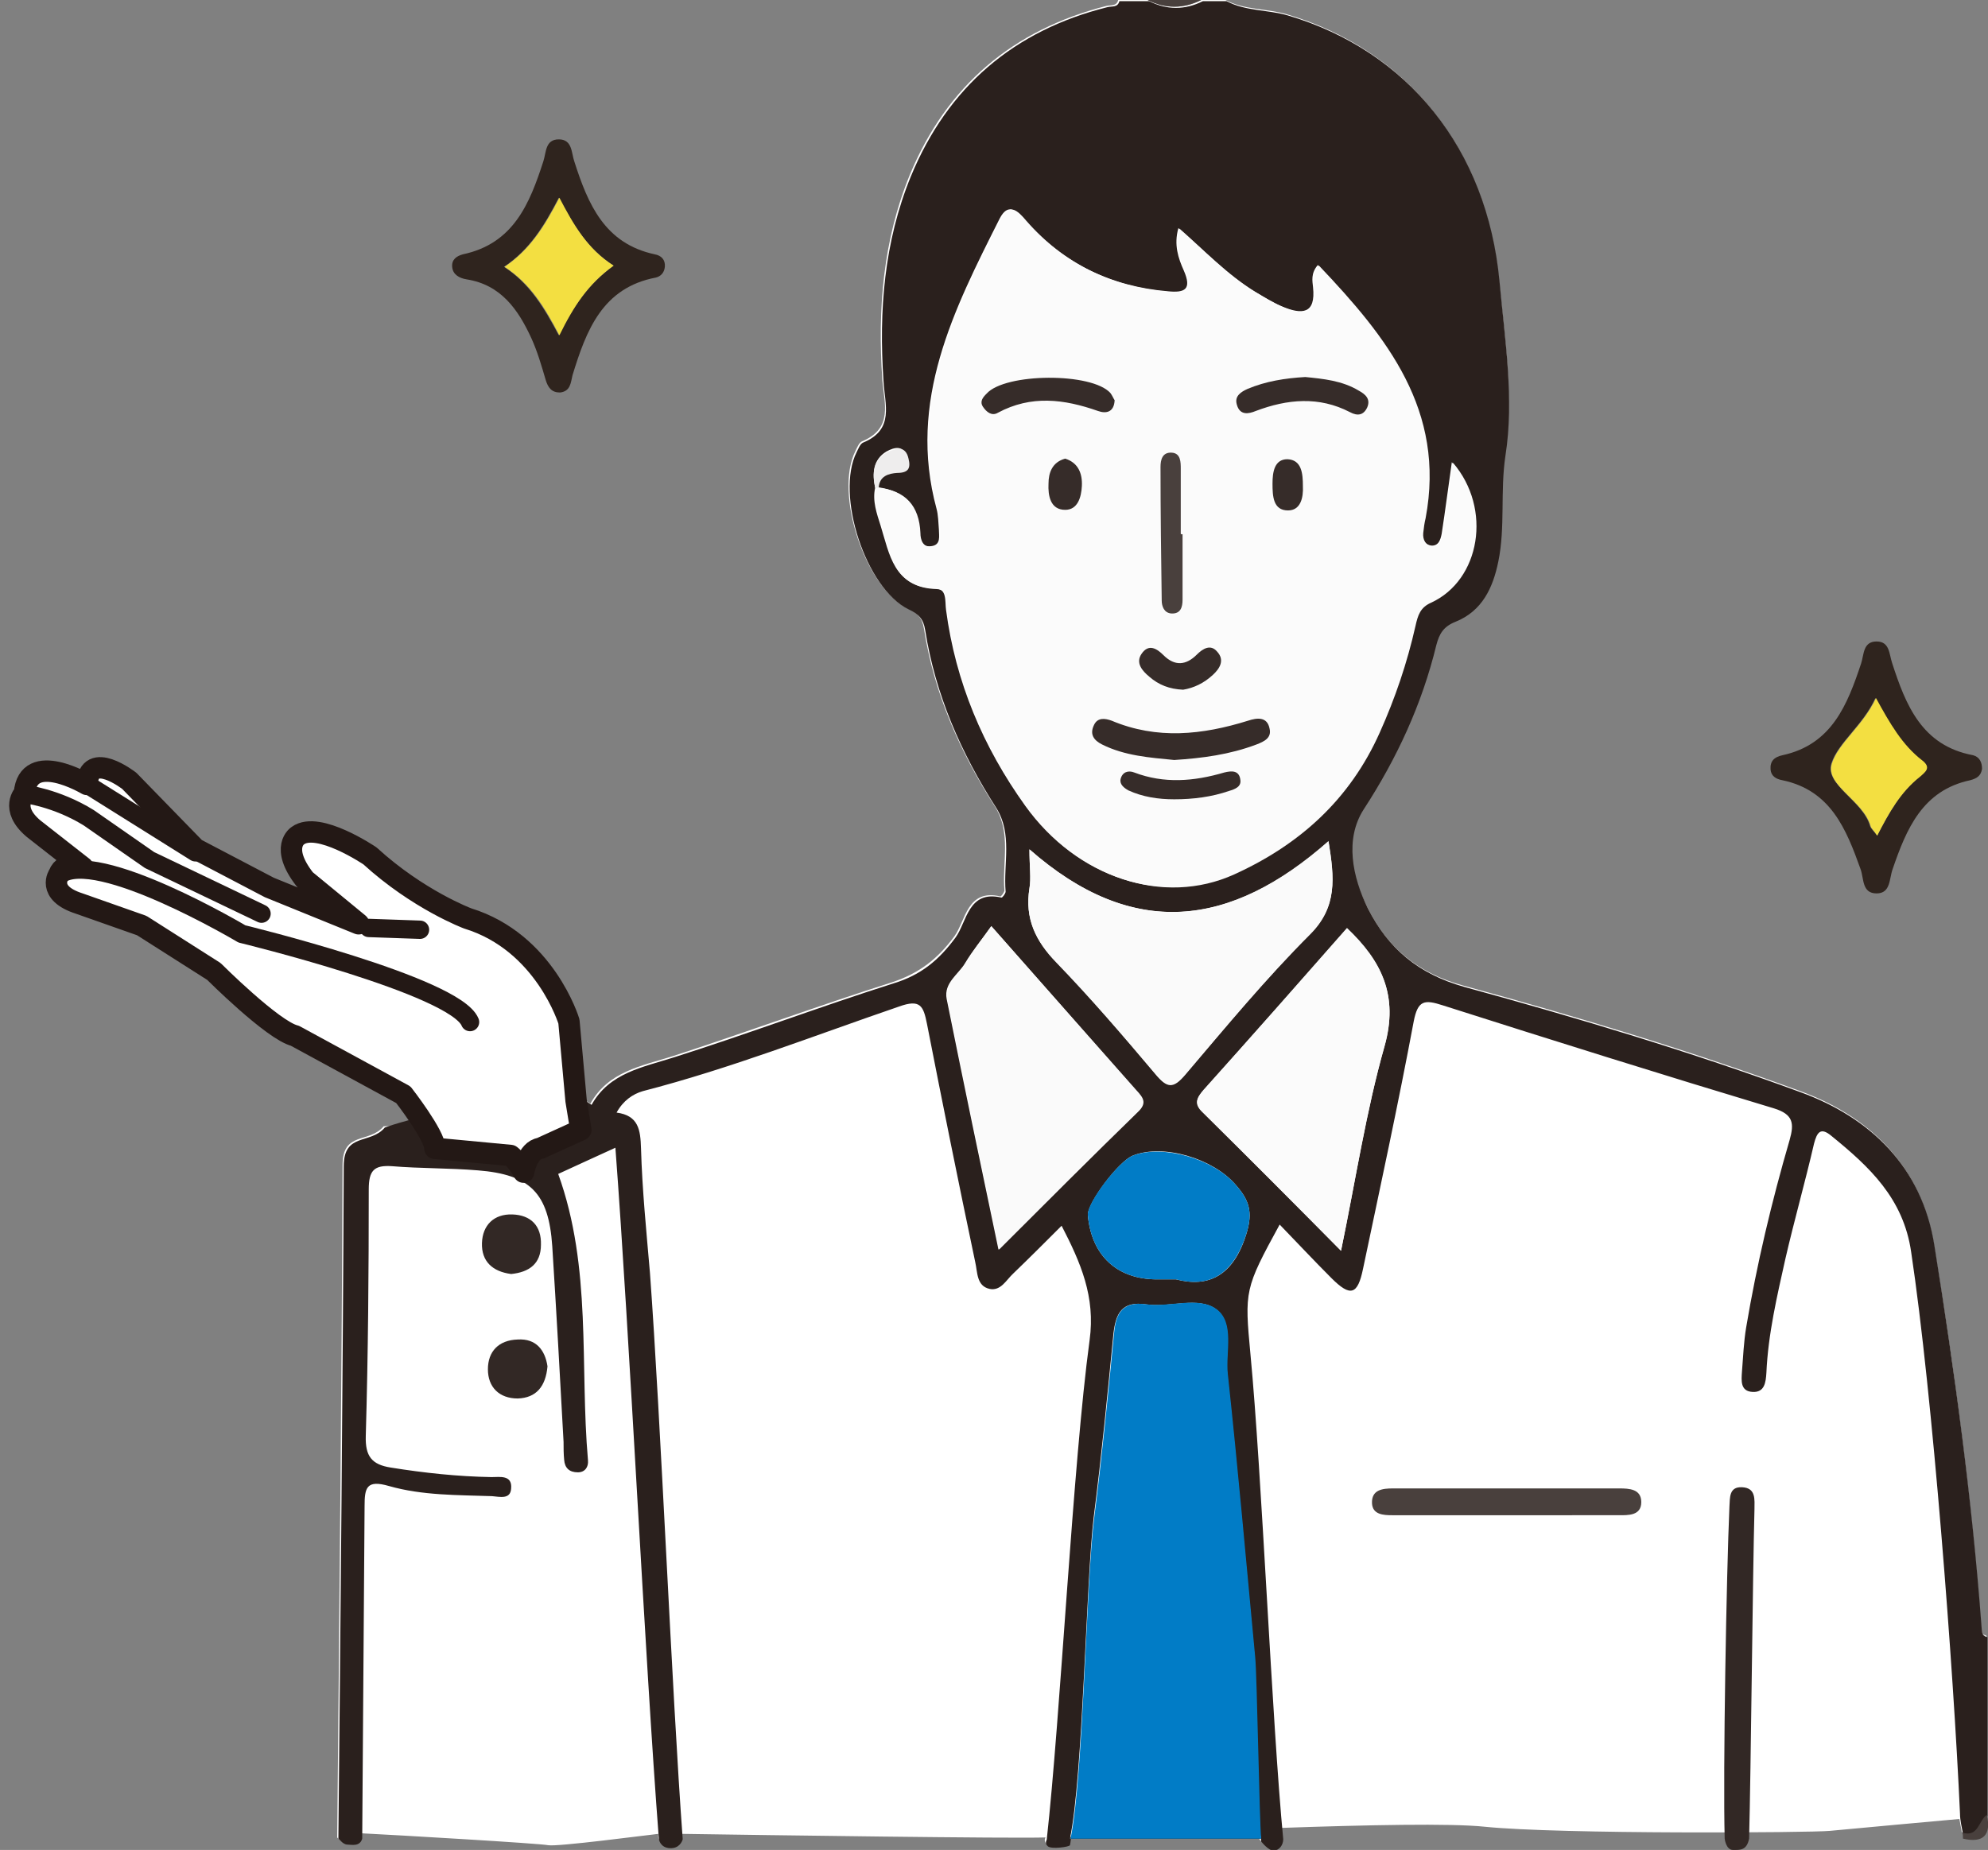
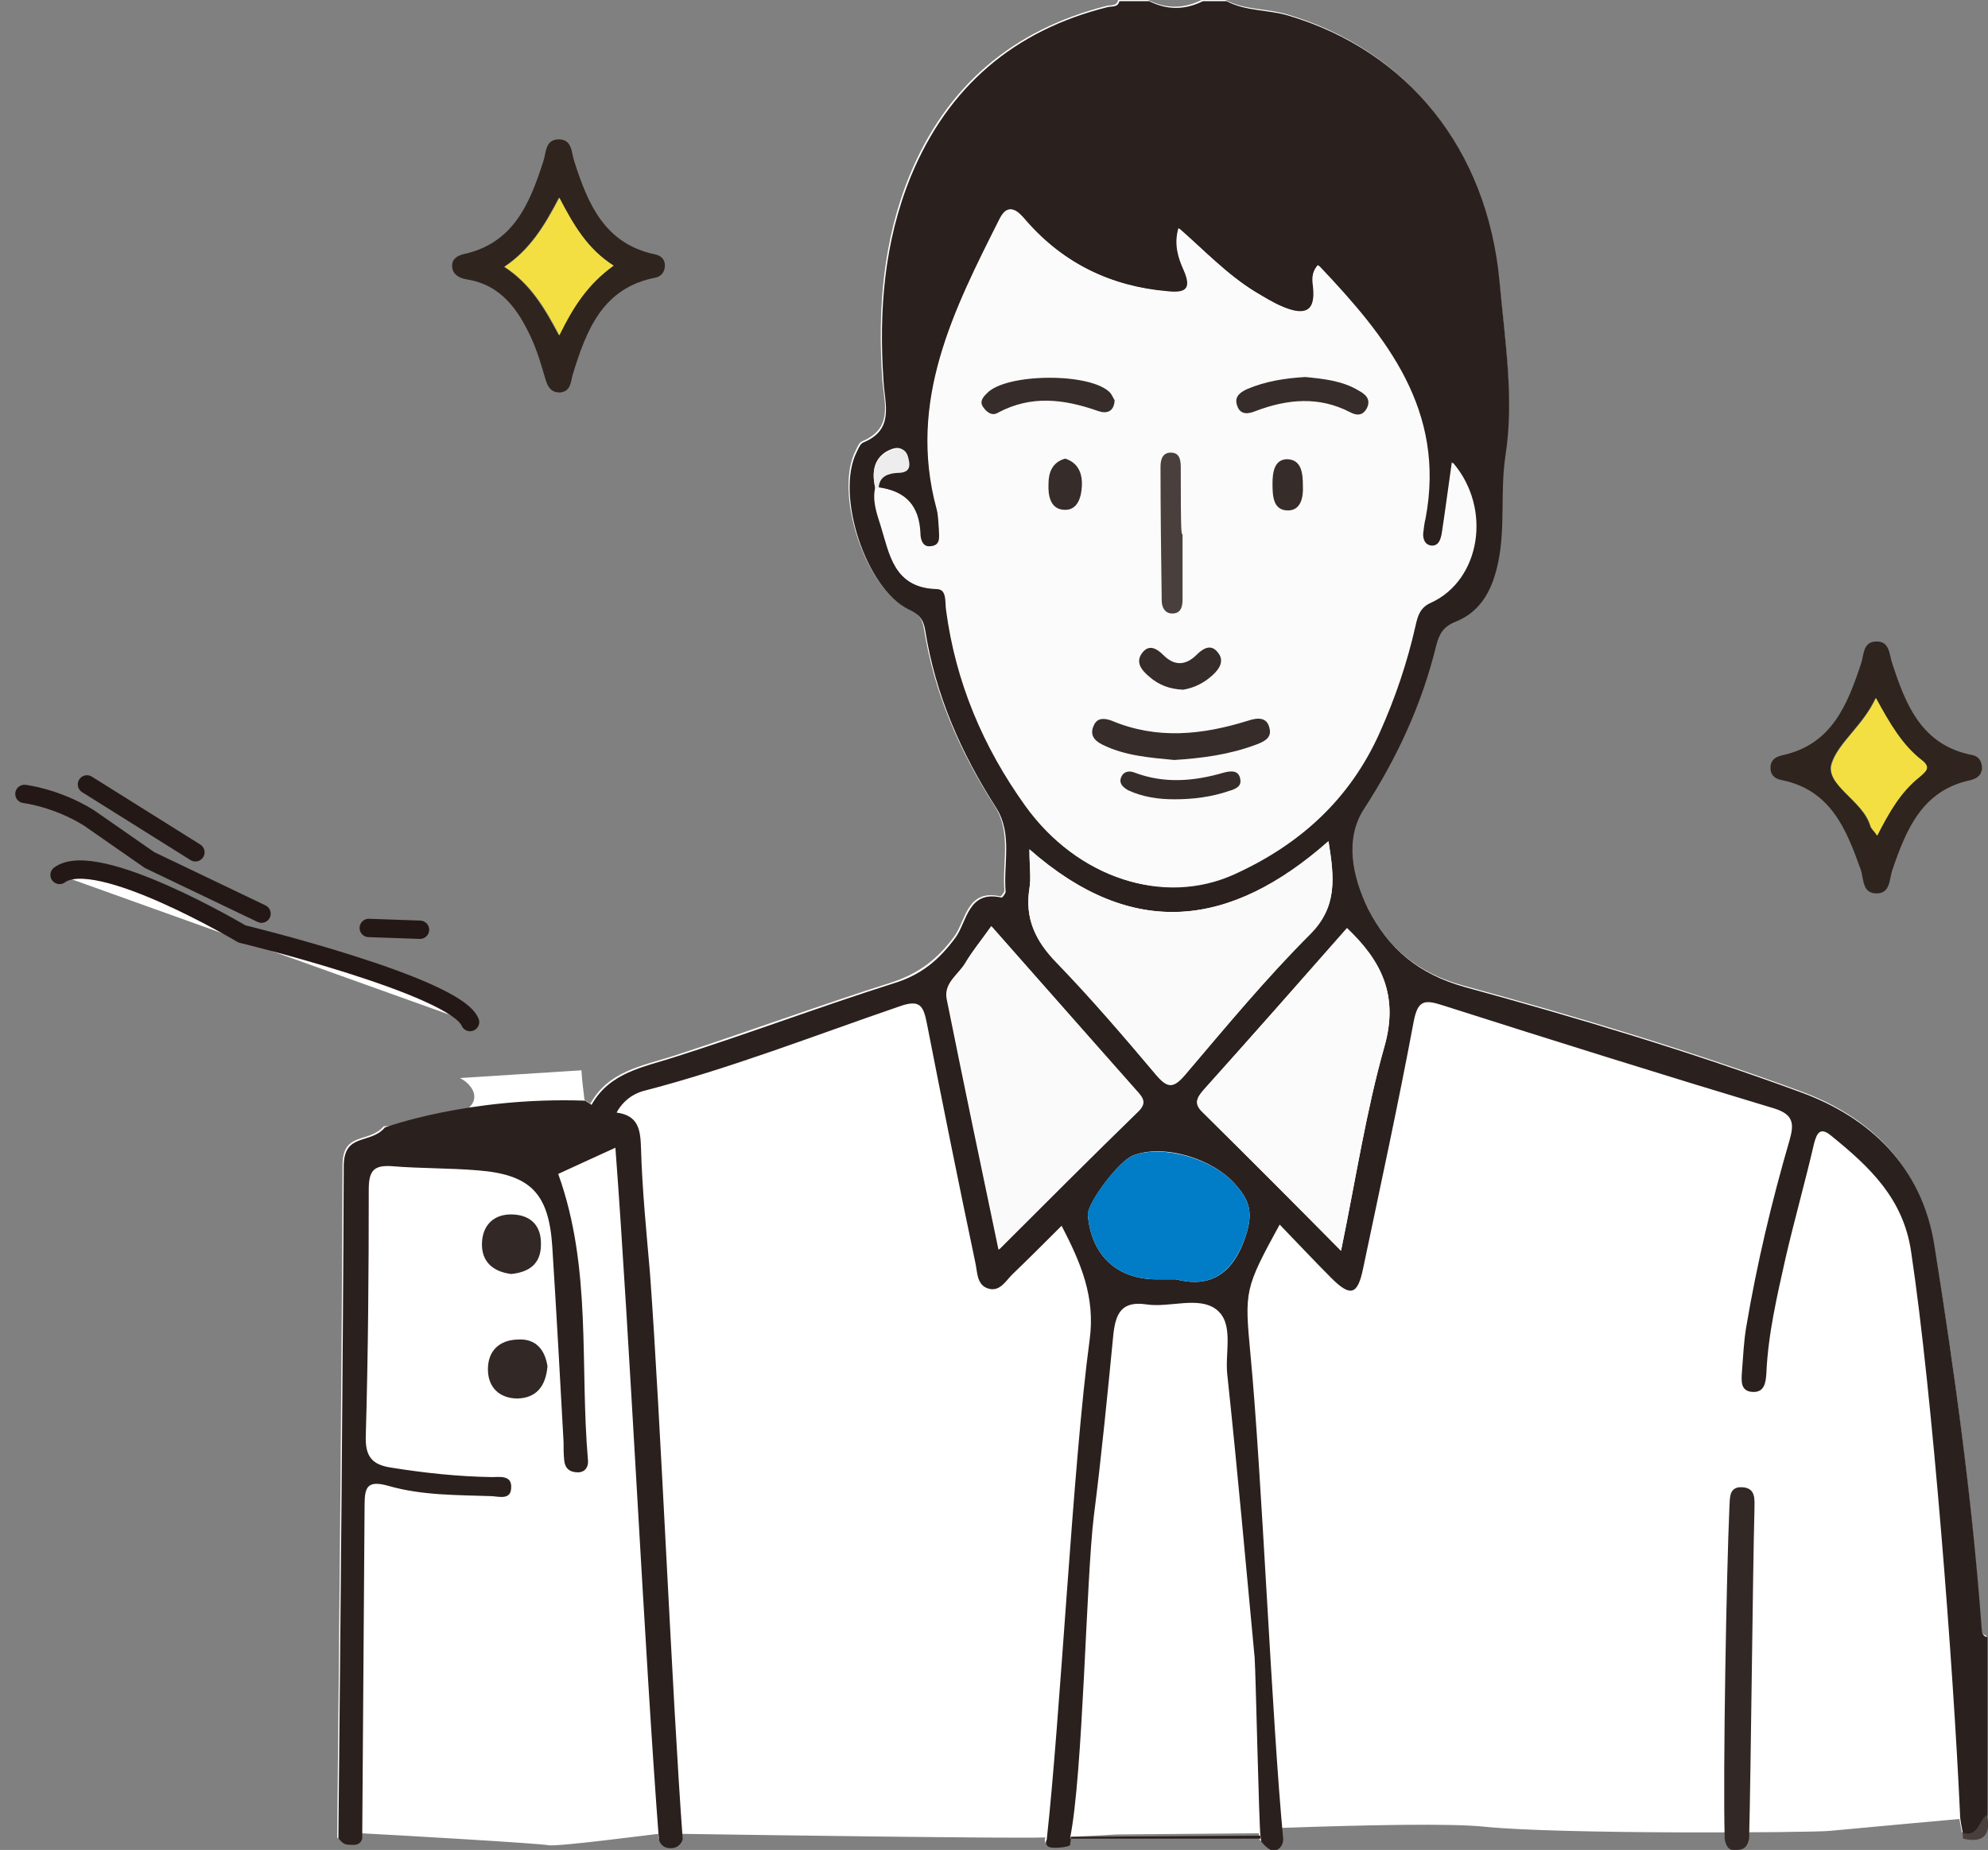
<svg xmlns="http://www.w3.org/2000/svg" version="1.1" id="レイヤー_1" x="0px" y="0px" viewBox="0 0 333.7 310.6" style="enable-background:new 0 0 333.7 310.6;" xml:space="preserve">
  <rect x="0" y="0" width="333.7" height="310.6" fill="#808080" stroke="none" />
  <style type="text/css">
	.st0{fill:#FFFFFF;}
	.st1{fill:#2A201D;}
	.st2{fill:#FBFBFB;}
	.st3{fill:#017CC6;}
	.st4{fill:#322825;}
	.st5{fill:#49403D;}
	.st6{fill:#2F241E;}
	.st7{fill:#FAFAFA;}
	.st8{fill:#EEEDED;}
	.st9{fill:#F3DF41;}
	.st10{fill:#362C29;}
	.st11{fill:#FFFFFF;stroke:#231815;stroke-width:3.593;stroke-linecap:round;stroke-linejoin:round;stroke-miterlimit:10;}
	.st12{fill:#FFFFFF;stroke:#231815;stroke-width:3.08;stroke-linecap:round;stroke-linejoin:round;stroke-miterlimit:10;}
</style>
  <path class="st0" d="M77.2,181c3.2,1.6,6.4,7.5-12.8,8.1c-2.4,2.9-6.9,0.8-6.9,6.5c-0.1,30.3-0.6,82.6-0.9,112.9c0,0,0.8,1,1.5,1  s2.2,0.4,2.5-1c0-0.2,0-0.4,0-0.7c6,0.3,30,1.7,31.4,2c1.5,0.3,16.6-1.7,18.5-1.9c0,0.2,0,0.4,0,0.6c0,0,0.3,1.4,1.8,1.5  s2.1-1.1,2.2-1.5c0-0.2,0-0.4,0-0.6c13.1,0.2,55.8,0.8,61,0.6c0,0-0.4,0.6,0.2,1.1c0.6,0.5,3.6,0.1,3.7-0.2c0-0.2,0.1-0.7,0.1-1  c2.1-0.1,4.8-0.2,7.9-0.4l23.9-0.2l0.1,1c0,0,1.2,1.6,2.1,1.5c0.8-0.1,1.5-1,1.6-1.9c0-0.5-0.1-1-0.1-1.5  c14.4-0.5,28.5-0.8,34.2-0.2c12.7,1.3,54.9,1,57.9,0.7s21.8-2,21.8-2l0,0c0.1,0.7,0.3,1.5,0.4,2.2c2.7,0.8,2.7-2,4.1-3  c0-2.7,0-27.3,0-30c-1-0.2-0.8-1.1-0.9-1.9c-1.6-21.4-4.4-42.6-7.9-63.8c-2.2-13.3-10.9-21.5-22.4-25.7  c-18.5-6.8-37.4-12.5-56.5-17.7c-7.8-2.1-12.9-6.5-16.2-13.2c-2.7-5.3-4-11.6-0.7-16.6c5.5-8.7,9.7-17.7,12.2-27.6  c0.5-1.9,1.2-3.1,3.2-3.9c4.5-1.7,6.3-5.6,7.2-10.1c1.1-5.9,0.2-11.8,1.2-17.8c1.5-9.5,0-19.5-1-29.3C249.4,24.7,236,8.3,216,2.4  c-3.4-1-7.1-0.7-10.3-2.4c-1.3,0-2.7,0-4,0c-3,1.5-6,1.5-9,0c-1.7,0-3.3,0-5,0c-0.3,1.1-1.2,0.8-2,1c-15.7,4-26.8,13.4-33,28.4  c-4.5,11-5.4,22.6-4.6,34.3c0.3,4,1.9,8.2-3.4,10.4c-0.5,0.2-0.8,1-1.1,1.6c-3.6,7.1,1.6,22.9,8.7,26.4c1.7,0.8,2.5,1.6,2.8,3.5  c1.7,10.8,6,20.6,11.9,29.8c2.8,4.4,1.2,9.4,1.6,14.1c0,0.3-0.6,1.1-0.7,1c-5.6-1.3-5.8,4.1-7.7,6.7c-2.8,3.8-5.9,6.2-10.4,7.7  c-12.3,3.9-24.5,8.4-36.8,12.4c-5.4,1.7-10.9,2.6-13.9,8c-0.7-0.5-1-0.6-1-0.7c-0.2-1.6-0.4-3.3-0.5-4.9L77.2,181z" />
  <g>
    <g>
      <g>
        <path class="st1" d="M60.8,308.7c-0.4,1.4-1.8,1-2.5,1s-1.5-1-1.5-1c0.3-30.3,0.8-82.6,0.9-112.9c0-5.7,4.5-3.6,6.9-6.5     c0,0,14.1-5.2,33.7-4.5c0,0.1,0.3,0.2,1,0.7c3-5.4,8.6-6.3,13.9-8c12.3-3.9,24.5-8.5,36.8-12.4c4.6-1.4,7.6-3.9,10.4-7.7     c1.9-2.6,2.1-8,7.7-6.7c0.2,0,0.7-0.7,0.7-1c-0.4-4.7,1.2-9.7-1.6-14.1c-5.9-9.2-10.2-19-11.9-29.8c-0.3-1.9-1.1-2.7-2.8-3.5     c-7.2-3.5-12.3-19.3-8.7-26.4c0.3-0.6,0.6-1.4,1.1-1.6c5.3-2.2,3.6-6.4,3.4-10.4c-0.8-11.7,0.1-23.3,4.6-34.3     c6.2-15,17.3-24.5,33-28.4c0.8-0.2,1.7,0.1,2-1c1.7,0,3.3,0,5,0c3,1.5,6,1.5,9,0c1.3,0,2.7,0,4,0c3.2,1.7,6.9,1.4,10.3,2.4     c20,5.9,33.4,22.3,35.5,44.6c0.9,9.8,2.5,19.8,1,29.3c-0.9,6,0,12-1.2,17.8c-0.9,4.4-2.7,8.3-7.2,10.1c-2,0.8-2.7,2-3.2,3.9     c-2.4,9.9-6.6,19-12.2,27.6c-3.2,5-1.9,11.3,0.7,16.6c3.4,6.7,8.4,11,16.2,13.2c19,5.2,38,10.9,56.5,17.7     c11.5,4.2,20.3,12.4,22.4,25.7c3.4,21.2,6.3,42.4,7.9,63.8c0.1,0.8-0.1,1.7,1,2c0,2.7,0,27.3,0,30c-1.3,1-1.4,3.8-4.1,3     c-0.2-1.1-0.5-2.3-0.5-3.4c-1.1-24.3-4.6-70.3-8.2-94.3c-1.3-9-7-14.3-13.4-19.5c-1.8-1.5-2.4-0.6-2.9,1.3     c-1.5,6.5-3.3,12.8-4.8,19.3c-1.4,6.3-2.9,12.6-3.2,19.2c-0.1,1.6-0.3,3.3-2.3,3.2c-2.1-0.1-1.9-1.9-1.8-3.4     c0.2-2.5,0.3-5,0.7-7.4c1.8-10.7,4.3-21.2,7.3-31.5c0.8-2.8,0.6-4.3-2.6-5.3c-18.6-5.6-37.1-11.4-55.6-17.3     c-3.1-1-4.2-0.9-4.9,2.7c-2.6,13.9-5.6,27.7-8.5,41.5c-0.9,4.4-2.1,4.8-5.3,1.6c-2.9-2.9-5.7-5.9-8.7-9     c-5.9,10.8-5.9,11.1-4.9,21.8c1.9,19.9,3.6,61.6,5.5,81.4c0,1-0.7,1.9-1.6,1.9c-0.8,0.1-2.1-1.5-2.1-1.5l-0.1-1l-31.8,0.2     c0,0-0.1,1-0.2,1.4c-0.1,0.3-3.1,0.7-3.7,0.2s-0.2-1.1-0.2-1.1c2.3-20.6,4.4-63.3,7.2-83.9c1-7.3-1.5-13-4.7-19.2     c-2.9,2.9-5.5,5.5-8.1,8c-1.2,1.1-2.1,3-4,2.6c-2.2-0.5-2-2.8-2.4-4.5c-2.8-13.3-5.5-26.7-8.1-40c-0.6-3-1.1-4.2-4.7-2.9     c-14.3,4.9-28.3,10.4-43,14.2c-1.7,0.5-3.3,1.6-4.4,3.6c3.7,0.5,4,2.9,4.1,6c0.2,7,0.9,13.9,1.5,20.9c1.8,24.4,3.7,70.8,5.5,95.1     c-0.1,0.4-0.6,1.6-2.2,1.5s-1.8-1.5-1.8-1.5c-2.4-31.2-4.9-84.4-7.3-116.1c-3.7,1.7-6.8,3.1-9.6,4.4c5.7,15.8,3.6,32.1,5,48.1     c0.1,1.1-0.5,2-1.7,2c-1.4,0-2.2-0.7-2.3-2.1c-0.1-1-0.1-2-0.1-3c-0.6-11-1.2-21.9-1.9-32.9c-0.6-8.9-3.7-12-12.5-12.7     c-4.8-0.4-9.6-0.3-14.4-0.7c-3-0.2-3.9,0.7-3.9,3.9c0,13.8-0.1,27.6-0.5,41.4c-0.1,3.4,1,4.8,4.2,5.3c5.6,0.9,11.2,1.5,16.9,1.6     c1.4,0,3.5-0.4,3.3,1.9c-0.1,1.9-1.9,1.4-3.2,1.3c-5.8-0.2-11.7-0.1-17.3-1.7c-3.8-1.1-4.1,0.3-4.1,3.4     C61.1,264.1,60.9,297.4,60.8,308.7 M211.6,308.7c-0.3-2.8-0.8-27.6-1-30.4c-1.5-15.9-2.9-31.7-4.6-47.6     c-0.4-3.7,1.2-8.6-1.9-10.9c-3-2.2-7.8-0.2-11.7-0.8c-4.1-0.6-5.1,1.5-5.5,4.9c-1,10.2-2,20.5-3.3,30.7     c-1.3,10.7-1.8,43.5-4,54.1 M146.9,81.9c-0.5,2.2,0.3,4.4,0.9,6.3c1.5,4.8,2.2,10.4,9.2,10.6c2,0,1.6,2.2,1.8,3.6     c1.6,12.1,6.2,23,13.3,32.9c8.7,12.1,23,16.8,34.9,11.4c11-5,19.4-12.6,24.4-23.8c2.6-5.8,4.6-11.7,6-17.9c0.4-1.7,0.8-3,2.6-3.9     c8.3-3.8,10.3-15.8,3.7-23.5c-0.6,4.2-1.1,8.1-1.7,12c-0.2,1-0.5,2.1-1.8,2c-1.1-0.2-1.6-1.1-1.5-2.2c0.1-0.8,0.2-1.6,0.4-2.5     c3.4-18.1-6.5-30.4-17.9-42.4c-1.2,1.4-0.9,2.7-0.8,3.7c0.5,4.6-1.9,4.6-5.1,3.3c-1.7-0.7-3.2-1.7-4.8-2.6     c-4.7-2.9-8.4-6.9-12.7-10.6c-0.8,2.8,0,5.1,0.9,7.1c1.4,3.2,0.2,3.8-2.7,3.5c-9.5-0.8-17.6-4.7-23.9-11.9     c-1.5-1.7-2.9-3-4.3-0.3c-7.7,15.3-15.5,30.6-10.6,48.7c0.3,1.1,0.3,2.3,0.4,3.5c0,1.1,0.4,2.6-1.3,2.8c-1.6,0.2-1.9-1.1-2-2.3     c-0.1-4.6-2.5-7-7-7.6c0.1-2,1.6-2.5,3.1-2.5c1.9,0,2.3-0.8,1.9-2.4c-0.6-2.3-2.2-1.8-3.5-1.1C146.5,77.2,146.4,79.5,146.9,81.9z      M172.8,142.6c0,2.9,0.3,4.8,0,6.6c-0.8,5,1,8.8,4.5,12.4c5.8,6,11.2,12.3,16.6,18.7c2,2.4,3,2.6,5.1,0.1     c6.8-8,13.5-16.1,20.9-23.5c4.6-4.6,4.1-9.4,3.1-15.6C206.6,155.7,190.2,157.9,172.8,142.6z M166.4,155.5     c-1.7,2.4-3.2,4.2-4.4,6.2c-1.1,1.9-3.6,3.3-3.1,6c2.8,13.9,5.7,27.8,8.7,42.1c8-8,15.6-15.6,23.3-23.1c1.6-1.5,0.9-2.4-0.2-3.6     C182.8,174.1,174.8,165,166.4,155.5z M225.1,210c2.5-12.1,4.2-23.4,7.3-34.3c2.4-8.5-0.5-14.3-6.3-19.8     c-8,9.1-16.1,18.2-24.1,27.2c-1.1,1.3-1.7,2.2-0.1,3.7C209.4,194.2,216.9,201.7,225.1,210z M197.4,214.8     c5.4,1.4,9.6-0.5,11.8-7.6c1.2-3.8,0.4-5.8-1.8-8.3c-3.8-4.4-12.1-6.9-17.2-4.9c-2.4,0.9-7.7,8-7.6,10     c0.6,6.8,4.9,10.8,11.6,10.8C194.8,214.8,195.5,214.8,197.4,214.8z" />
-         <path class="st2" d="M91.9,229.4c-0.4-2.7-1.9-4.6-5.1-4.6c-3.1,0.1-5,2-5,5c0,3.1,1.9,4.9,5,4.9C90,234.7,91.6,232.8,91.9,229.4     z M85.8,213.9c3-0.2,5-1.7,5.1-4.9s-1.7-5-4.8-5.1c-3.1-0.1-5,1.8-5.1,4.8C80.8,211.7,82.7,213.5,85.8,213.9z" />
-         <path class="st3" d="M179.7,308.7c2.2-10.6,2.6-43.4,4-54.1c1.3-10.2,2.3-20.5,3.3-30.7c0.3-3.4,1.4-5.5,5.5-4.9     c3.9,0.5,8.7-1.4,11.7,0.8c3.1,2.3,1.5,7.2,1.9,10.9c1.7,15.8,3.1,31.7,4.6,47.6c0.3,2.8,0.7,27.6,1,30.4     C201,308.7,190.3,308.7,179.7,308.7z" />
        <path class="st4" d="M293.6,308.7c0.3-11.1,0.6-44.2,0.9-55.3c0-1.6,0.3-3.6-2.1-3.7c-2.2-0.1-2,1.8-2.1,3.2     c-0.5,11.2-1.1,44.5-0.8,55.8c0,0,0.2,1.9,1.4,1.9S293.2,310.7,293.6,308.7z" />
-         <path class="st5" d="M201.6,0c-3,1.5-6,1.5-9,0C195.6,0,198.6,0,201.6,0z" />
        <path class="st5" d="M329.5,308.7c0-0.3,0-0.7-0.1-1c2.7,0.8,2.7-2,4.1-3C334.3,308.1,332.9,309.5,329.5,308.7z" />
        <path class="st6" d="M94,65.9c-1.4,0-2-0.8-2.4-2.1c-0.7-2.4-1.4-4.8-2.4-7c-2.2-4.8-5.1-9-10.9-9.9c-1.2-0.2-2.3-0.8-2.4-2.1     c-0.1-1.2,0.7-1.8,1.8-2.1c8.5-1.8,11.2-8.5,13.5-15.6c0.5-1.5,0.3-3.7,2.6-3.7c2.3,0,2.1,2.3,2.6,3.7     c2.3,7.2,5.1,13.8,13.5,15.6c1.1,0.2,1.8,0.9,1.7,2.1c-0.1,1-0.7,1.6-1.5,1.8c-9,1.7-11.7,8.9-14,16.4     C95.8,64.2,95.8,65.7,94,65.9z M103,44.6c-4.4-2.8-6.7-6.8-9.2-11.4c-2.5,4.8-4.9,8.7-9.2,11.6c4.3,2.8,6.7,6.8,9.2,11.5     C96.3,51.4,98.7,47.7,103,44.6z" />
        <path class="st6" d="M332.7,129.1c-0.2,1.2-0.9,1.6-2,1.9c-8,1.7-10.7,8.2-13,14.9c-0.6,1.6-0.3,4.1-2.7,4.1     c-2.5,0-2.1-2.5-2.7-4.1c-2.4-6.7-5-13.2-13.1-14.9c-1.1-0.2-1.9-0.7-2-1.8c-0.1-1.4,0.6-2.1,2-2.4c8.3-1.8,10.9-8.5,13.2-15.4     c0.5-1.5,0.3-3.7,2.6-3.7c2.2,0,2.1,2.1,2.6,3.6c2.3,7.1,5,13.9,13.6,15.5C332.3,127.1,332.7,128,332.7,129.1z M315.1,140.3     c2-3.9,4-7.4,7.1-9.9c0.9-0.8,2-1.5,0.4-2.7c-3.4-2.6-5.5-6.3-7.8-10.5c-2.1,4.6-6.3,7.5-7.4,11c-1.1,3.6,5.3,6.2,6.5,10.5     C314.1,139.2,314.5,139.5,315.1,140.3z" />
        <path class="st2" d="M147.5,81.9c4.5,0.5,6.8,3,7,7.6c0,1.1,0.4,2.5,2,2.3s1.3-1.7,1.3-2.8c0-1.2-0.1-2.3-0.4-3.5     c-4.9-18.1,2.9-33.4,10.6-48.7c1.4-2.8,2.8-1.5,4.3,0.3c6.3,7.2,14.4,11.1,23.9,11.9c2.9,0.2,4.1-0.3,2.7-3.5     c-0.9-2-1.7-4.3-0.9-7.1c4.2,3.7,8,7.7,12.7,10.6c1.6,1,3.1,1.9,4.8,2.6c3.2,1.4,5.6,1.4,5.1-3.3c-0.1-1.1-0.4-2.3,0.8-3.7     c11.4,12,21.3,24.3,17.9,42.4c-0.2,0.8-0.3,1.6-0.4,2.5c-0.1,1.1,0.4,2.1,1.5,2.2c1.3,0.2,1.6-1,1.8-2c0.6-3.9,1.1-7.8,1.7-12     c6.6,7.7,4.6,19.7-3.7,23.5c-1.8,0.8-2.2,2.1-2.6,3.9c-1.4,6.2-3.4,12.1-6,17.9c-5,11.2-13.4,18.8-24.4,23.8     c-11.9,5.4-26.2,0.6-34.9-11.4c-7.1-9.9-11.7-20.8-13.3-32.9c-0.2-1.4,0.3-3.5-1.8-3.6c-7.1-0.2-7.7-5.8-9.2-10.6     c-0.6-2-1.4-4.1-0.9-6.3h0.3L147.5,81.9z M197.2,127.6c4.6-0.3,9.2-0.9,13.7-2.5c1.4-0.5,2.6-1.1,2.2-2.7c-0.5-2-2.1-1.8-3.6-1.3     c-7.6,2.4-15.2,3.2-22.9,0c-1.1-0.5-2.4-0.7-3,0.8s0,2.4,1.4,3.2C188.9,126.9,193,127.2,197.2,127.6z M198.5,89.7     c-0.1,0-0.3,0-0.4,0c0-3.6,0-7.3,0-10.9c0-1.1,0-2.6-1.5-2.7s-1.9,1.1-1.9,2.4c0,7.5,0.1,14.9,0.2,22.4c0,1,0.4,2.1,1.6,2.2     c1.6,0.1,1.9-1.1,1.9-2.3C198.5,97,198.5,93.4,198.5,89.7z M187.1,67.2c-0.2-0.3-0.4-0.8-0.7-1.2c-3.1-3.5-17.7-3.4-20.8,0.1     c-0.5,0.6-1.1,1.3-0.6,2.2c0.6,0.9,1.4,1.5,2.5,1c5.6-3,11.1-2.3,16.8-0.3C185.7,69.6,187,69.2,187.1,67.2z M219.1,63.3     c-3.4,0.2-6.7,0.7-9.8,2c-1.1,0.5-2.2,1.1-1.8,2.6c0.5,1.8,1.9,1.6,3.2,1.1c5.3-2,10.6-2.5,15.8,0.2c1.2,0.6,2.3,0.4,2.9-0.8     c0.6-1.3-0.3-2.1-1.4-2.8C225.3,63.9,222.2,63.6,219.1,63.3z M197.1,134.2c3.2,0,6.3-0.3,9.3-1.4c0.9-0.3,2-0.8,1.9-1.9     c-0.2-1.6-1.5-1.5-2.7-1.2c-5,1.5-10,1.9-15.1,0c-1-0.4-2.1-0.1-2.3,1.1c-0.2,0.9,0.5,1.5,1.3,1.9     C191.9,133.8,194.5,134.1,197.1,134.2z M198.6,115.8c1.8-0.3,3.5-1.1,5-2.5c1.2-1.1,2-2.4,0.7-3.9c-1.2-1.3-2.4-0.5-3.4,0.5     c-1.8,1.8-3.7,2-5.6,0.1c-1.1-1.1-2.5-2-3.7-0.2c-1,1.6,0.1,2.8,1.3,3.8C194.5,115,196.3,115.7,198.6,115.8z M178.8,77     c-2.2,0.6-2.8,2.3-2.8,4.1c0,2,0.4,4.4,2.8,4.4c2.1,0,2.7-2.1,2.8-4C181.7,79.5,181,77.8,178.8,77z M218.7,81.6     c0.1-2.1-0.1-4.4-2.6-4.5c-2.2,0-2.5,2.2-2.5,4.1c0,2.1,0.1,4.5,2.6,4.5C218.2,85.7,218.8,83.6,218.7,81.6z" />
        <path class="st7" d="M172.8,142.6c17.4,15.3,33.8,13.1,50.2-1.4c1,6.2,1.5,11-3.1,15.6c-7.4,7.4-14.1,15.5-20.9,23.5     c-2.1,2.5-3.2,2.3-5.1-0.1c-5.4-6.4-10.8-12.7-16.6-18.7c-3.5-3.6-5.3-7.3-4.5-12.4C173.1,147.5,172.8,145.6,172.8,142.6z" />
        <path class="st7" d="M166.4,155.5c8.4,9.5,16.4,18.6,24.4,27.6c1.1,1.2,1.8,2.1,0.2,3.6c-7.7,7.5-15.3,15.1-23.3,23.1     c-3-14.3-5.9-28.2-8.7-42.1c-0.5-2.6,1.9-4.1,3.1-6C163.2,159.7,164.7,157.9,166.4,155.5z" />
        <path class="st2" d="M225.1,210c-8.2-8.3-15.7-15.8-23.2-23.3c-1.5-1.5-1-2.4,0.1-3.7c8.1-9,16.1-18.1,24.1-27.2     c5.8,5.5,8.7,11.3,6.3,19.8C229.3,186.6,227.6,197.9,225.1,210z" />
        <path class="st3" d="M197.4,214.8c-1.9,0-2.6,0-3.2,0c-6.7,0-11-4-11.6-10.8c-0.2-2,5.2-9.1,7.6-10c5.1-1.9,13.5,0.6,17.2,4.9     c2.2,2.5,3,4.5,1.8,8.3C206.9,214.3,202.8,216.2,197.4,214.8z" />
        <path class="st8" d="M147.5,81.9h-0.3h-0.3c-0.5-2.4-0.4-4.7,2.1-6c1.3-0.6,3-1.2,3.5,1.1c0.4,1.6,0,2.4-1.9,2.4     C149.2,79.5,147.6,79.9,147.5,81.9z" />
-         <path class="st5" d="M252.2,254.4c-6.2,0-12.3,0-18.5,0c-1.5,0-3.3-0.1-3.4-2c-0.1-2.3,1.8-2.5,3.5-2.5c12.7,0,25.3,0,38,0     c1.7,0,3.7,0.1,3.7,2.3c0,2.3-2.2,2.2-3.8,2.2C265.2,254.4,258.7,254.4,252.2,254.4z" />
        <path class="st4" d="M91.9,229.4c-0.3,3.4-1.9,5.3-5,5.4c-3.1,0-5-1.9-5-4.9s1.8-4.9,5-5C90,224.7,91.5,226.7,91.9,229.4z" />
        <path class="st4" d="M85.8,213.9c-3.1-0.4-5-2.1-4.9-5.2c0.1-3,2-4.9,5.1-4.8c3.1,0.1,4.9,1.9,4.8,5.1     C90.8,212.2,88.8,213.6,85.8,213.9z" />
        <path class="st9" d="M103,44.6c-4.3,3.1-6.7,6.8-9.1,11.7c-2.5-4.8-4.9-8.7-9.2-11.5c4.3-2.9,6.7-6.8,9.2-11.6     C96.3,37.8,98.6,41.8,103,44.6z" />
        <path class="st9" d="M315.1,140.3c-0.5-0.8-1-1.2-1.1-1.6c-1.2-4.3-7.7-6.9-6.5-10.5c1.1-3.5,5.3-6.4,7.4-11     c2.3,4.2,4.4,7.9,7.8,10.5c1.5,1.2,0.5,1.9-0.4,2.7C319,133,317.1,136.4,315.1,140.3z" />
        <path class="st10" d="M197.1,127.6c-4.1-0.4-8.3-0.7-12.1-2.6c-1.4-0.7-2.1-1.7-1.4-3.2c0.6-1.4,1.9-1.2,3-0.8     c7.6,3.2,15.2,2.4,22.9,0c1.5-0.5,3.2-0.7,3.6,1.3c0.4,1.6-0.9,2.2-2.2,2.7C206.4,126.7,201.8,127.3,197.1,127.6z" />
-         <path class="st5" d="M198.5,89.7c0,3.7,0,7.3,0,11c0,1.2-0.3,2.4-1.9,2.3c-1.2-0.1-1.6-1.2-1.6-2.2c-0.1-7.5-0.2-14.9-0.2-22.4     c0-1.2,0.3-2.5,1.9-2.4c1.5,0.1,1.5,1.6,1.5,2.7c0,3.6,0,7.3,0,10.9C198.2,89.7,198.3,89.7,198.5,89.7z" />
+         <path class="st5" d="M198.5,89.7c0,3.7,0,7.3,0,11c0,1.2-0.3,2.4-1.9,2.3c-1.2-0.1-1.6-1.2-1.6-2.2c-0.1-7.5-0.2-14.9-0.2-22.4     c0-1.2,0.3-2.5,1.9-2.4c1.5,0.1,1.5,1.6,1.5,2.7C198.2,89.7,198.3,89.7,198.5,89.7z" />
        <path class="st10" d="M187.1,67.2c-0.1,2-1.4,2.3-2.8,1.8c-5.7-2-11.2-2.7-16.8,0.3c-1,0.6-1.9-0.1-2.5-1s0-1.6,0.6-2.2     c3.1-3.5,17.7-3.6,20.8-0.1C186.7,66.4,186.9,66.9,187.1,67.2z" />
        <path class="st10" d="M219.1,63.3c3,0.3,6.2,0.6,9,2.3c1.1,0.6,2,1.4,1.4,2.8c-0.6,1.3-1.6,1.5-2.9,0.8     c-5.2-2.7-10.5-2.2-15.8-0.2c-1.2,0.5-2.7,0.8-3.2-1.1c-0.4-1.4,0.7-2.1,1.8-2.6C212.5,64,215.7,63.5,219.1,63.3z" />
        <path class="st10" d="M197.1,134.2c-2.7,0-5.3-0.4-7.7-1.5c-0.7-0.4-1.5-1-1.3-1.9c0.3-1.2,1.3-1.5,2.3-1.1c5,1.9,10,1.5,15.1,0     c1.2-0.3,2.5-0.4,2.7,1.2c0.2,1.2-0.9,1.6-1.9,1.9C203.4,133.8,200.3,134.2,197.1,134.2z" />
        <path class="st10" d="M198.6,115.8c-2.3-0.1-4.1-0.8-5.7-2.2c-1.2-1-2.3-2.3-1.3-3.8c1.2-1.8,2.6-0.9,3.7,0.2     c1.9,1.9,3.8,1.7,5.6-0.1c1-1,2.3-1.8,3.4-0.5c1.3,1.4,0.5,2.8-0.7,3.9C202.1,114.7,200.4,115.5,198.6,115.8z" />
        <path class="st10" d="M178.8,77c2.2,0.7,2.9,2.5,2.8,4.6c-0.1,1.9-0.7,4-2.8,4c-2.5,0-2.9-2.4-2.8-4.4     C176,79.4,176.6,77.6,178.8,77z" />
        <path class="st10" d="M218.7,81.6c0.1,2-0.4,4.1-2.5,4.1c-2.5,0-2.6-2.4-2.6-4.5c0-1.9,0.3-4.1,2.5-4.1     C218.5,77.2,218.7,79.5,218.7,81.6z" />
      </g>
    </g>
  </g>
  <g>
-     <path class="st11" d="M97.5,189.7l-0.8-4.9l-1.2-13.3c0,0-4-13.3-17-17.3c0,0-8.3-3.1-16.4-10.5c0,0-8.7-5.9-12.1-3.4   c0,0-3.1,1.9,1.2,7.4l9,7.4L45.2,149l-12.4-6.5l-11.1-11.4c0,0-6.8-5.3-7.1,0.6c0,0-9.9-5.9-10.5,1.5c0,0-2.5,2.5,1.5,5.9l8.3,6.5   c0,0-3.1-1.2-4,1.2c0,0-2.2,3.1,3.4,4.9l10.5,3.7l12.1,7.7c0,0,9.9,9.9,13.6,10.8l18.2,9.9c0,0,5.3,6.8,5.3,9l12.7,1.2   c0,0,1.2,0.9,2.2,2.8c0,0,0.6-3.7,2.8-4L97.5,189.7z" />
    <path class="st12" d="M10,146.9c6.2-4.6,30.6,9.9,30.6,9.9s35.8,8.7,38.3,14.8" />
    <path class="st12" d="M4.1,133.3c0,0,5.3,0.6,10.8,4l10.2,7.1l18.8,9" />
    <line class="st12" x1="14.6" y1="131.7" x2="32.8" y2="143.1" />
    <line class="st12" x1="70.5" y1="156.1" x2="61.9" y2="155.8" />
  </g>
</svg>